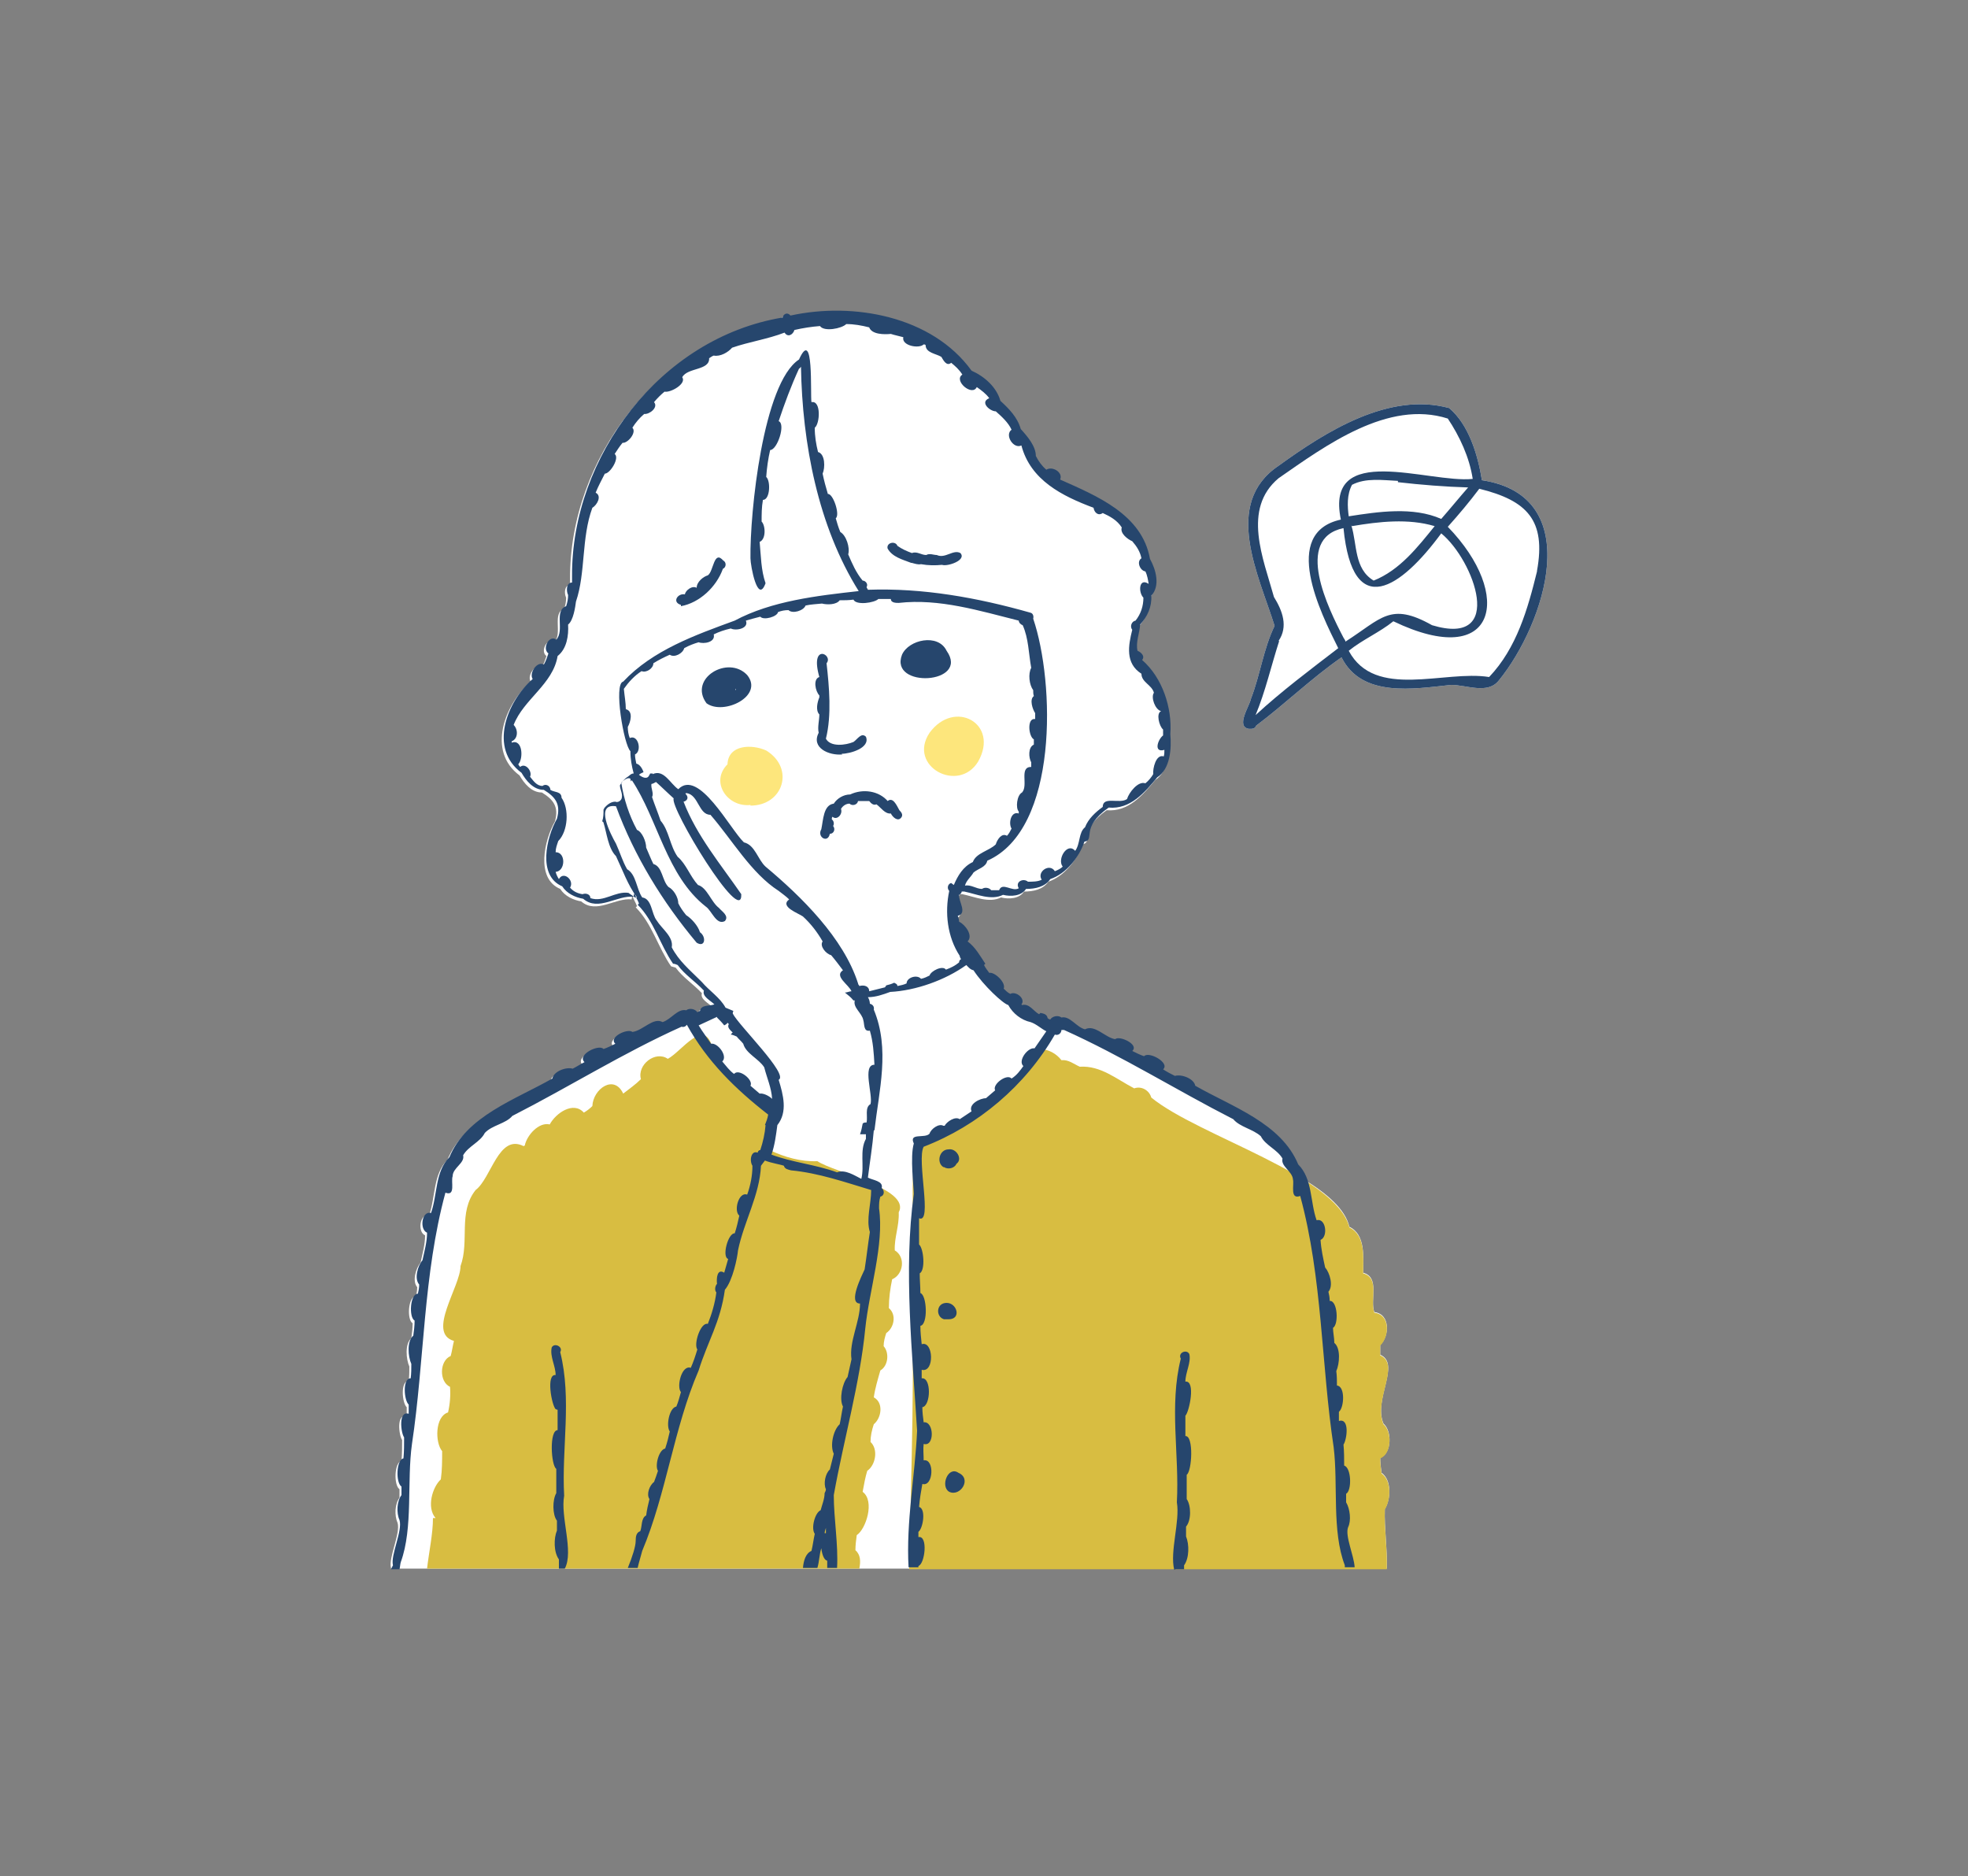
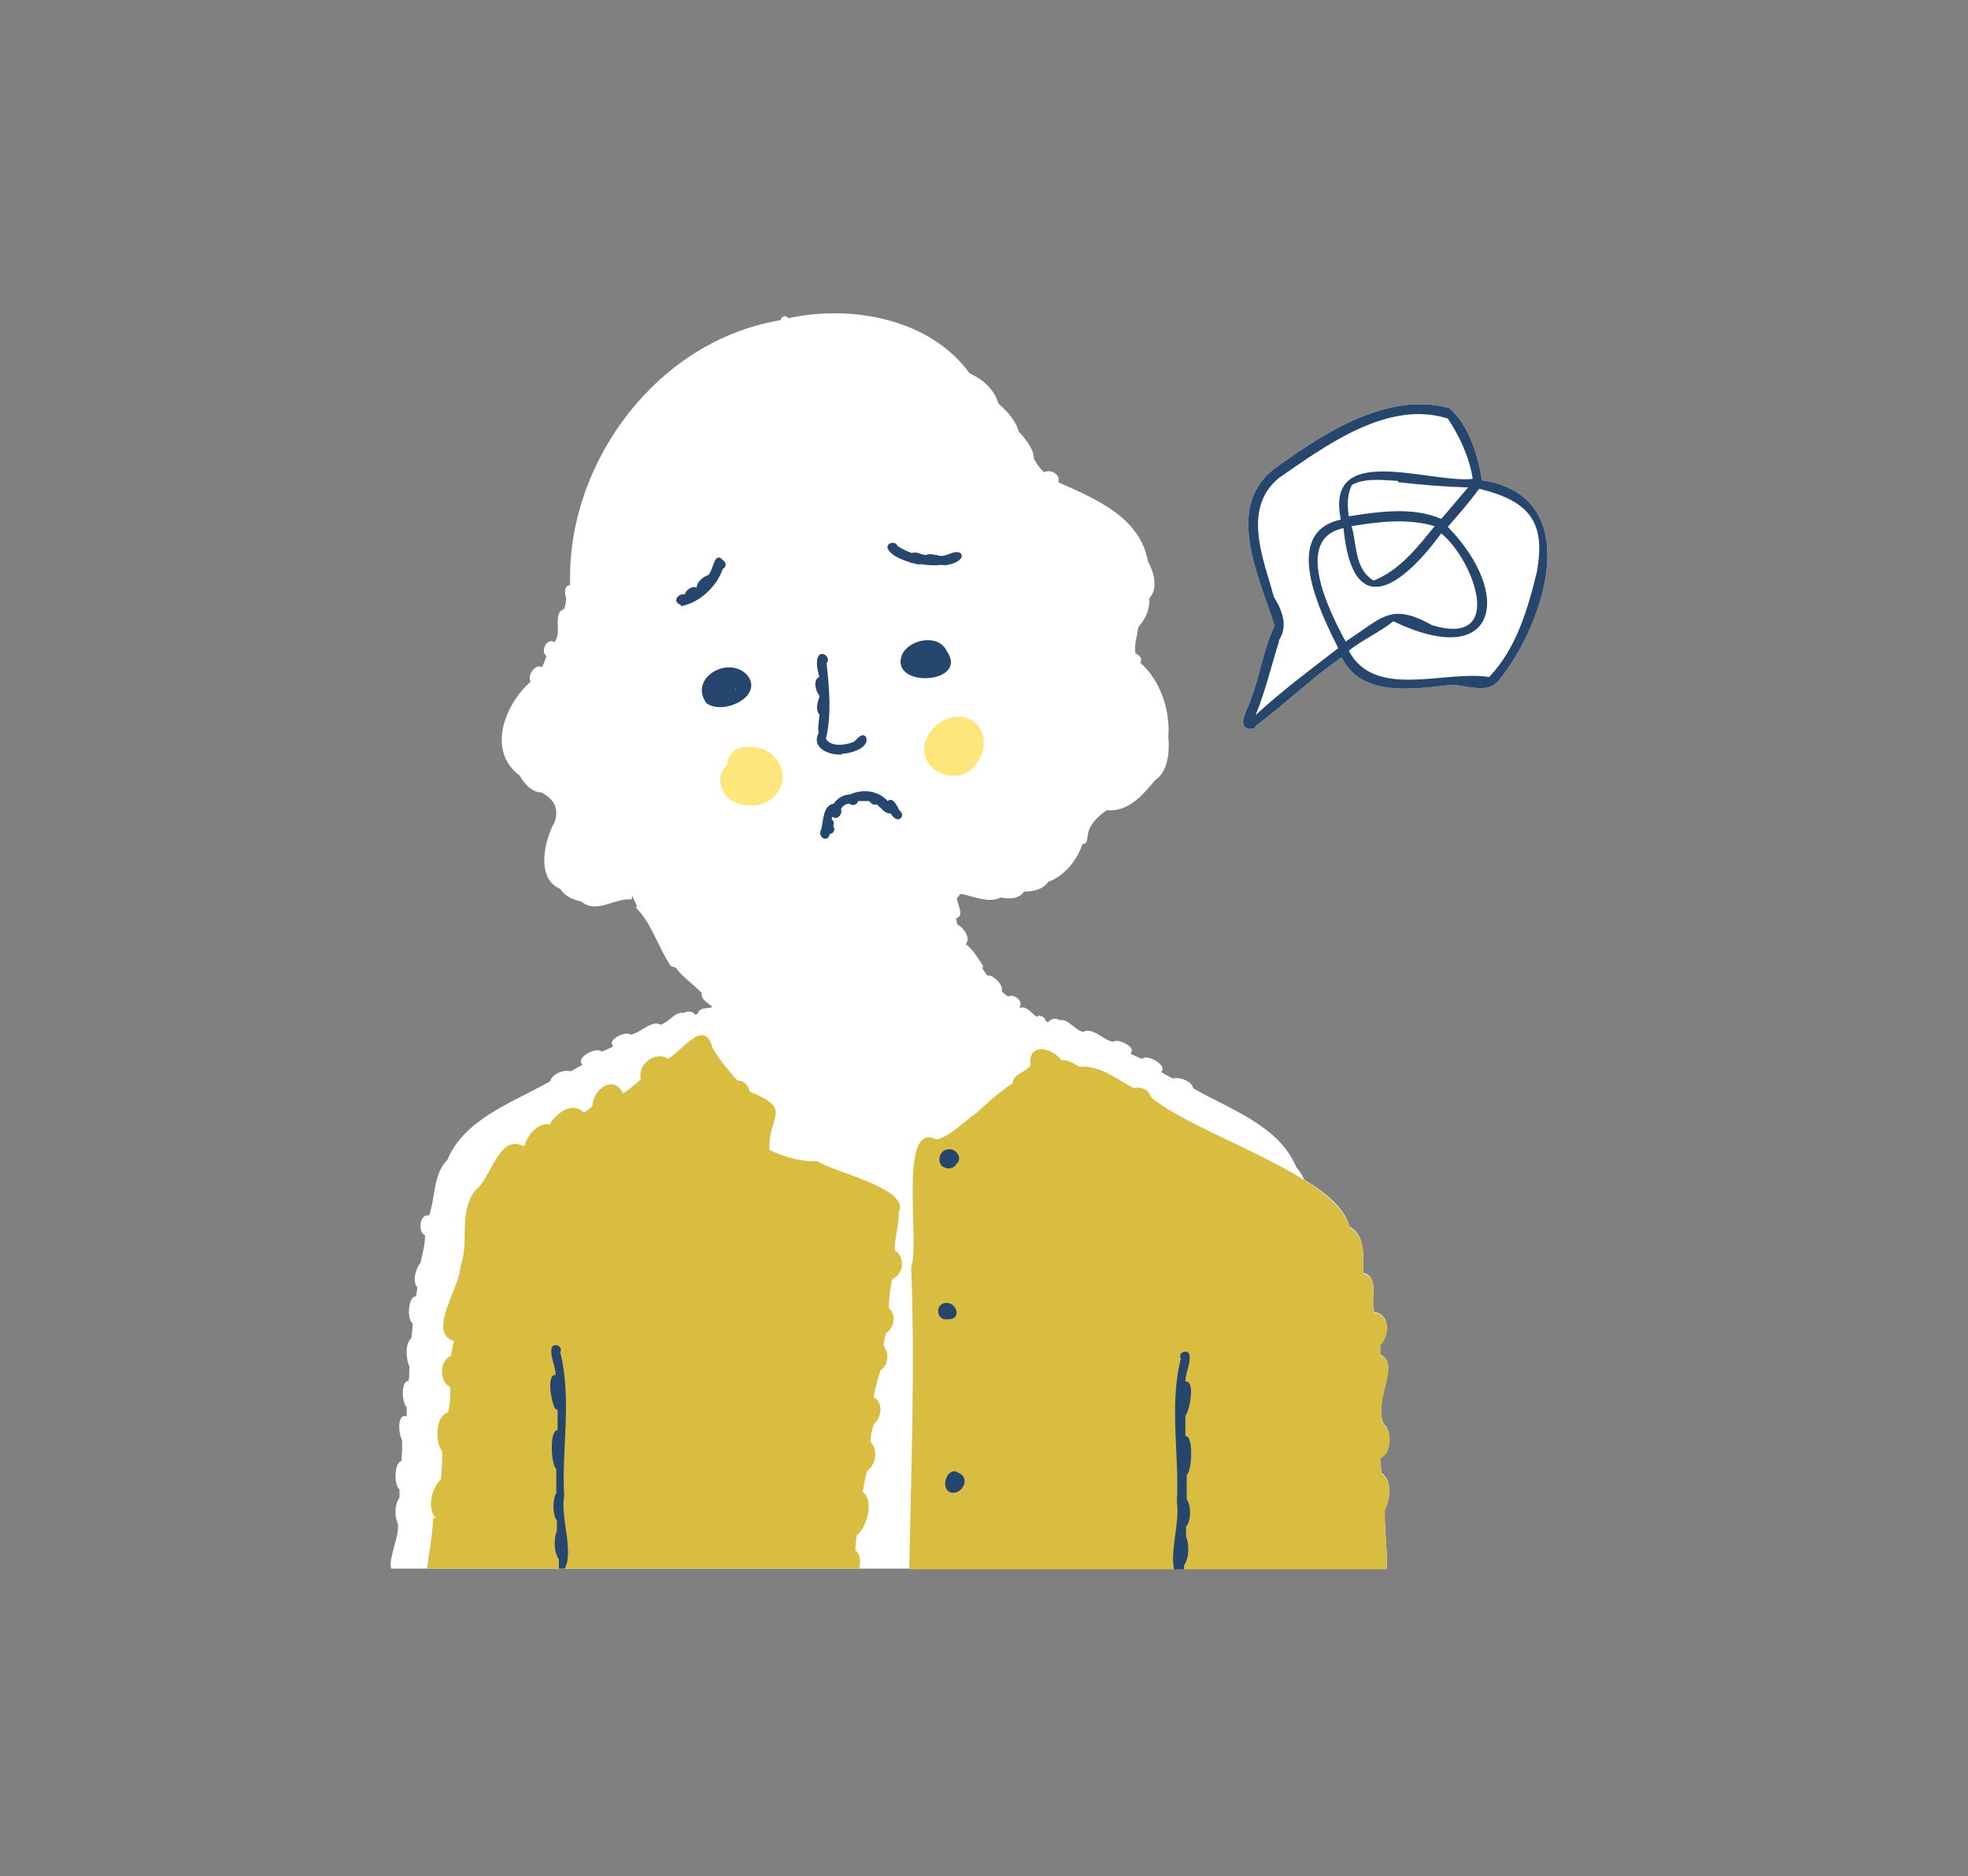
<svg xmlns="http://www.w3.org/2000/svg" id="_レイヤー_1" version="1.1" viewBox="0 0 300 286">
  <rect x="0" y="0" width="300" height="286" fill="#808080" stroke="none" />
  <defs>
    <style>
      .st0 {
        fill: #d8bd41;
      }

      .st1 {
        fill: #26466d;
      }

      .st2 {
        fill: #fff;
      }

      .st3 {
        fill: #fde67c;
      }
    </style>
  </defs>
  <g>
    <path class="st2" d="M190.5,111.1c.4,0,.8,0,1-.5,4.4-3.3,8.4-7.2,13-10.4,3.1,6.2,11,4.8,16.7,4.2,2.4,0,5.6,1.5,7.3-.7,7-8.6,13.4-28.1-2.6-30.5-.6-3.8-2-8.5-5-11-9.2-2.5-18.8,3.6-26,8.8-8.6,5.8-3,16.7-.6,24.4-1.7,3.5-2.2,7.5-3.6,11.1-.2,1.1-2.4,4.3-.3,4.6Z" />
    <path class="st2" d="M59.6,239.1s0,0,0,0h151.8c.1-3-.4-6.2-.3-9.1.9-1.4,1.1-4.4-.5-5.5-.1-.8-.2-1.5-.2-2.3,1.8-.7,1.8-4.1.5-5.2-1.6-3.7,2.7-9.1-.5-10.5,0-.5,0-1,0-1.5,1.4-1.3,1.6-4.7-.9-5-.7-1.9.9-5.3-1.7-6,0-2.4.4-5.8-2.1-7-.6-2.6-3.3-5-6.9-7.2-.3-.7-.7-1.3-1.2-1.9-2.6-6.3-10.1-8.8-15.7-12-.2-1.1-2.1-1.8-3.1-1.5-.6-.3-1.2-.6-1.8-1,1.1-1-2.2-2.8-2.9-2-.6-.2-1.2-.5-1.8-.8,1.1-1-2-2.4-2.6-1.8-1.5-.2-3.1-2.3-4.6-1.5-1.3-.3-2.3-2.1-3.6-1.8-.5-.4-1.4-.2-1.7.3-.1,0-.3-.1-.4-.2-.1-.6-.6-.7-1.1-.8,0,0-.1.1-.2.2-.8-.4-1.5-1.7-2.6-1.4,0,0,0,0-.1-.1.7-.8-.8-2.1-1.7-1.6-.4-.2-.7-.5-1-.8h0c.4-.9-1.4-2.6-2.2-2.4-.3-.4-.6-.8-.8-1.2,0,0,.1-.1.2-.2-.8-1.2-1.5-2.5-2.7-3.4.9-.9-.4-2.6-1.3-3,0-.3-.1-.6-.2-.9,1.5-.4.1-2.2.2-3.2.2-.1.4-.3.4-.5.1,0,.3,0,.4,0,1.9.4,4.1,1.4,5.9.5,1.2.3,2.8.2,3.5-.9,1.4,0,2.9-.3,3.7-1.5,2.4-.8,4.4-3.3,5.2-5.7,1.7-.3-.7-2.1,3.7-5.2,3.3.3,5.5-2.3,7.4-4.6,2-1.3,2.2-4.4,2-6.6.3-4-1.2-8.6-4.3-11.3.5-.6-.2-1.2-.7-1.4-.3-1.3.3-2.6.4-4,1.1-1.2,1.8-2.7,1.7-4.4,1.4-1.5.7-4-.2-5.6-1.2-6.8-8.1-9.6-13.7-12.1.5-1.1-1.2-2.1-2.1-1.5-.7-.6-1.2-1.3-1.6-2.1,0-1.5-1.3-3-2.3-4.1-.5-1.8-1.8-3.1-3.1-4.3-.6-2.1-2.4-3.7-4.4-4.6-6-8.3-18-10.5-27.6-8.4-.5-.6-1.1-.2-1.2.3-18.7,3.1-32.2,21.3-32.1,39.4,0,.3,0,.6,0,1-.9,0-.9,1.3-.6,1.9,0,.6-.1,1.1-.3,1.7-1.9.7-.2,3.7-1.5,5.1-1.1-.8-2.2,1.4-1.2,2.1-.2.6-.4,1.2-.7,1.7-1-.6-2.3,1.3-1.7,2.2-4,3.5-6.7,10.6-1.7,14.3.7,1.2,1.8,2.6,3.4,2.6,1.8,1.1,2.6,2.2,2,4.4-1.6,2.8-3,8.7.8,10.3.7,1.1,2,1.7,3.2,1.9,2.3,2,5.2-.6,7.7-.3,0-.2,0-.3.1-.5.2.5.5,1,.7,1.5,0,0-.1.2-.2.2,2.5,2.5,3.4,6.1,5.4,9l.7.2c1.1,1.5,2.7,2.5,4,3.9-.3.9,1,1.5,1.6,2.1-.8.3-2,0-2.2,1-.1,0-.2.1-.4.2-.3-.5-1.2-.7-1.7-.3-1.3-.3-2.3,1.4-3.6,1.8-1.4-.8-3,1.3-4.6,1.5-.7-.6-3.7.8-2.6,1.8-.6.3-1.2.6-1.8.8-.7-.8-4.1.9-2.9,2-.6.3-1.2.7-1.8,1-1-.3-2.9.4-3.1,1.5-5.6,3.2-13.1,5.7-15.7,12-2.2,2.2-1.8,5.7-2.8,8.5-1.4-.4-1.8,2.5-.6,3,0,1.4-.4,2.8-.7,4.2-.7.8-1.3,2.8-.5,3.7,0,.5-.1,1-.2,1.4-1.2,0-1.4,3.6-.5,4.1,0,.8-.1,1.6-.2,2.3-1,.8-.8,3.2-.3,4.3,0,.7,0,1.5-.1,2.2-1.3,0-1,3.4-.3,4,0,.5,0,.9,0,1.4-1.6-.5-1.2,2.9-.7,3.6,0,1.1,0,2.1-.1,3.2-1.1.2-1.2,3.7-.3,4.3,0,.4,0,.8,0,1.3-.7.9-.8,2.7-.3,3.8.5,1.6-1.4,5.3-1,6.9Z" />
  </g>
  <g>
    <path class="st3" d="M114.4,122.8c5,0,6.8-5.7,2.4-8.4-2.2-1-5.8-.9-5.9,2.1-2.7,2.7,0,6.6,3.5,6.2Z" />
    <path class="st3" d="M149.1,116.1c3.3-5.8-3.6-9.6-7.4-4.4-3.4,5.1,4.4,9.3,7.4,4.4Z" />
    <path class="st0" d="M66,231.4c0,2.4-.6,5.1-.9,7.7h65.9c.2-1.1.2-2.1-.6-2.8,0-.8.1-1.5.2-2.3,1.4-.9,2.8-5.2.9-6.6.2-1.1.4-2.2.7-3.2,1.3-.9,1.7-3.3.5-4.4,0-.9.2-1.8.5-2.7,1.2-1,1.5-3.3,0-4.1.2-1.4.6-2.7,1-4.1,1.2-.7,1.4-2.7.5-3.7,0-.7.2-1.4.4-2,1.2-.8,1.6-2.8.4-3.8,0-1.5.2-3,.5-4.4,1.7-.7,2.1-3.4.4-4.4-.1-1.9.7-3.8.6-5.8,1.9-3.6-9.9-6.1-12.4-7.8-2.5.1-5-.6-7.3-1.7-.3-5.3,3.8-6.1-3-8.9-.3-1.2-1.1-1.7-1.9-1.7-1.4-1.6-2.7-3.1-3.8-5-1.2-4.7-4.7.6-6.8,1.7-1.9-1.3-4.7.9-4.1,3.1-.8.8-1.8,1.5-2.7,2.2-1.4-3-4.6-.7-4.7,1.9-.4.4-.8.7-1.3,1-1.6-1.8-4.3.1-5.2,1.8-1.7-.4-3.5,1.7-3.8,3.2,0,0-.1.1-.2.1-3.8-1.9-4.9,4.9-7.3,6.7-2.7,3.4-.9,7.8-2.3,11.6,0,3.1-5.2,10.2-1,11.4-.2.8-.3,1.6-.5,2.3-1.7.7-1.8,3.9-.1,4.7.1,1.3,0,2.6-.3,3.9-2,.6-2,4.6-.9,5.9,0,1.4,0,2.9-.2,4.3-1.3,1.2-2.2,4.3-.8,5.9Z" />
    <path class="st0" d="M138.8,239.2h72.6c.1-3-.4-6.2-.3-9.1.9-1.4,1.1-4.4-.5-5.5-.1-.8-.2-1.5-.2-2.3,1.8-.7,1.8-4.1.5-5.2-1.6-3.7,2.7-9.1-.5-10.5,0-.5,0-1,0-1.5,1.4-1.3,1.6-4.7-.9-5-.7-1.9.9-5.3-1.7-6,0-2.4.4-5.8-2.1-7-2-8-23-13.9-30.2-19.8-.3-1.1-1.5-1.8-2.6-1.4-2.7-1.4-5.1-3.5-8.3-3.3-.9-.4-1.7-1.1-2.8-1-1.5-2-5.2-2.7-4.7.8-.8,1.1-2.8,1.4-2.7,2.7-2,1.3-4.2,3.3-5.6,4.6t0,0c-2,1.3-3.6,3.3-6,4-6-3.1-2.5,15.9-3.9,19.4.6,15.4,0,30.8-.3,46.1Z" />
  </g>
  <g>
    <path class="st1" d="M135.4,122.2c-1.4-1.7-3.9-2-5.8-1.1-1,0-2,.6-2.5,1.4-1.6.2-1.6,2.5-1.9,3.9-.7,1.2,1,2.2,1.3.7.6,0,.9-.7.5-1.2.2-.3.1-.8-.2-1,0-.1,0-.3.1-.4.7.6,1.6-.4,1.3-1.2.3-.5.8-.8,1.3-.8.4.4,1.2.2,1.3-.4.6,0,1,0,1.7,0,.3.4.7.7,1.1.5.7.5,1.3,1.5,2.2,1.4.3.6,1.1,1.3,1.6.6.3-.4,0-.8-.3-1.1-.4-.7-1-2.2-1.9-1.3Z" />
    <path class="st1" d="M190.5,111.1c.4,0,.8,0,1-.5,4.4-3.3,8.4-7.2,13-10.4,3.1,6.2,11,4.8,16.7,4.2,2.4,0,5.6,1.5,7.3-.7,7-8.6,13.4-28.1-2.6-30.5-.6-3.8-2-8.5-5-11-9.2-2.5-18.8,3.6-26,8.8-8.6,5.8-3,16.7-.6,24.4-1.7,3.5-2.2,7.5-3.6,11.1-.2,1.1-2.4,4.3-.3,4.6ZM204.8,97.2c-2.3-4.4-7.6-15.1,0-16.7,1.4,14.3,8.8,9.1,14.9.8,5,4.1,9.9,17.4-1.4,14-6.4-3.6-7.7-1-13.2,2.5,0-.2-.2-.4-.3-.6ZM213.1,73.5c3.5.4,7.2.7,10.7.8-1.4,1.6-2.7,3.2-4.1,4.8-4.3-1.9-9.6-1.1-14.1-.4-.2-1.5-.3-3.3.5-4.8,0,0,0,0,0,0,2.1-1.1,4.7-.7,7-.6ZM206.1,80.2c4.1-.7,8.6-1.2,12.6,0-2.6,3.2-5.3,6.7-9.3,8.3h0c-3-1.8-2.5-5.5-3.4-8.4ZM234.3,87.1c-1.4,5.7-3.1,11.7-7.3,16.1-6.8-1.1-17.4,3.5-21.4-4,2.1-1.7,4.7-2.8,6.8-4.5,15.8,7.6,18.4-4,8.3-14.4,1.7-1.9,3.3-3.8,4.8-5.8,7.3,1.8,10.2,4.8,8.8,12.5ZM194.9,97.7c1.5-2.2.6-4.6-.7-6.7-1.6-5.8-4.9-13.4.7-18.1,7.2-5,16.7-12,25.8-9.1,1.8,2.7,3.3,5.9,3.8,9.2-6.7.7-22.6-5.8-20.1,6.2-9.2,2-3.1,14.2-.4,19.6-4.3,3.3-8.7,6.6-12.6,10.2,1.5-3.6,2.4-7.6,3.6-11.3Z" />
    <path class="st1" d="M143.9,177.9c.6.4,1.6.2,1.9-.5,1-.7,0-2.4-1.2-2.2-1.4,0-1.9,2-.8,2.7Z" />
    <path class="st1" d="M143.9,201.1c.2,0,.5,0,.7,0,2,0,1.3-2.5-.3-2.5s-1.7,2.1-.4,2.5Z" />
    <path class="st1" d="M144.7,227.4c1.7.8,3.5-2,1.4-2.9-1.6-1.1-2.8,2.1-1.4,2.9Z" />
    <path class="st1" d="M103.8,92.4c2.8-.5,5.4-2.9,6.4-5.7.5-.2.6-1,0-1.3,0,0,.1,0,.1.1-1.5-1.8-1.5,1.6-2.4,2.2-.7.2-1.7,1-1.7,1.9,0,0,0,0,0,0-.7-.4-1.7.4-1.8,1-1.1-.2-2,1.2-.6,1.6Z" />
    <path class="st1" d="M139,85.8c.4.1.9.3,1.4.2,1.1.2,2.2.2,3.2.1.8.3,3.8-.7,2.8-1.8-1.1-.6-2.3.9-3.6.3-.5,0-1.1-.3-1.6,0-.8,0-1.4-.6-2.2-.3-.8-.3-1.5-.6-2.2-1.1-.3-.8-1.7-.5-1.5.4.7,1.3,2.3,1.7,3.6,2.2Z" />
-     <path class="st1" d="M59.6,239.2h1.3c.1-.4.1-.8.2-1.1,1.9-5.2.9-12.3,1.7-18,1.9-12.6,1.7-25.8,5.1-38.3,1.6.6.8-1.7,1.1-2.5,0-1.3,1.9-2,1.6-3.2.8-1.4,2.6-2,3.3-3.4,1.1-1.2,3.2-1.4,4.2-2.6,8.8-4.5,16.9-9.6,25.8-13.6.3.1.6,0,.8-.3,3.1,5.6,7.4,9.8,12.4,13.7-.1.6-.3,1.1-.5,1.6,0,0,0,0,.1,0-.1,1.3-.4,2.6-.8,3.8-.2,0-.4.2-.4.4-1-.4-1.3,1.2-.8,2,0,1.5-.3,3-.8,4.4-1.3-.5-2.1,2.5-1.2,3.2-.2.9-.4,1.8-.7,2.7-1-.1-2,3.6-1,3.9-.2.7-.4,1.4-.6,2.1-1.1-.7-1.2.9-1.1,1.7-.3.3-.4,1-.1,1.3-.2,1.6-.7,3.3-1.3,4.8-1.1-.3-2.2,3.1-1.6,3.9-.3,1-.6,1.9-1,2.8-1.4-.5-2.2,2.9-1.5,3.7-.2.7-.4,1.5-.7,2.2-1.1.2-1.6,3-1,3.8-.2.9-.4,1.7-.7,2.6-1,.2-1.6,2.7-1.1,3.4-.2.6-.4,1.2-.6,1.7-.7.5-1.2,1.9-.7,2.6-.2.8-.4,1.7-.5,2.5-.8.4-.6,1.7-.9,2.4-.6.2-.7.8-.7,1.5,0,.8-.5,2.4-1.2,4.1h1.5c.2-.9.5-1.8.7-2.6,3.7-8.8,4.8-18.7,8.6-27.5,1.4-4.5,3.3-7.3,4-12.3,1.2-1.4,1.9-4.9,2-6,.9-4.4,3.3-8.4,3.5-12.9.2-.3.4-.5.6-.8,1,.4,2.4.6,2.9.8.1.5.7.6,1.1.7,4.2.4,8.2,1.8,12.2,3,0,2.1-.8,4.5-.2,6.4-.3,1.9-.5,3.8-.8,5.7-.4.9-2.6,5.2-.7,5.2,0,2.8-1.7,5.8-1.3,8.5-.2.9-.4,1.8-.6,2.7-.8.9-1.3,3.4-.7,4.5-.2.9-.3,1.8-.5,2.7-1,.9-1.5,3.3-.9,4.5-.2.8-.4,1.6-.6,2.4-.7.6-1,2.2-.6,3,0,.2-.1.4-.2.6,0,.9-.4,1.8-.6,2.6-.9.4-1.5,2.8-.9,3.6-.2.9-.3,1.8-.5,2.6-.9.4-1.2,1.5-1.3,2.6h2.2c.3-1,.3-2.1.6-3,.1.9.4,1.8.9,1.9,0,.4,0,.7,0,1.1h1.5c.2-3.6-.5-7.5-.5-11.1,1.5-8.4,4-17.1,4.8-25.4.6-5.8,2.9-12.8,2.1-18.3,0-.6,0-1.2.2-1.8.6-.1.7-.9.2-1.3.3-1.1-1.4-1.2-2.1-1.6.3-2.4.7-4.8.9-7.2,0,0,0,0,.1,0,.7-6.1,2.4-12.4-.1-18.4.1-.5-.2-.8-.6-.9,0-.3-.1-.7-.3-1,1.2,0,2.3-.4,3.4-.8,3.9-.2,8.4-1.8,11.6-4.1.3.3.6.7,1.1.8,1.5,2.3,4.5,5.1,5.3,5.3.7,1.3,2,2.3,3.4,2.6,0,0,0,0,0,0,.9.3,1.6,1,2.4,1.4-.6.9-1.2,1.7-1.8,2.6-1-.2-2.6,1.9-1.7,2.7-.5.7-1,1.4-1.8,1.9-.7-.8-3,.9-2.5,1.8-.5.4-.9.8-1.4,1.2-.9,0-2.7.9-2.2,2-.6.4-1.2.8-1.8,1.2-.7-.5-2,.4-2.3,1,0,0-.1,0-.2,0-.7-.4-1.9.5-2.1,1.2-.7.8-3.2-.2-2.4,1.5-.6,2,0,6.7,0,7.7-1.6,11.5-.2,24.5.5,36.1-.3,6.7-1.7,13.9-1.3,20.8h1.5c0,0,0-.2,0-.2,1-.3,1.5-4.7,0-4.4,0-.3,0-.5,0-.8.7-.5,1.2-3.5.1-3.8.1-1.2.3-2.4.5-3.5,1.7.5,1.9-3.9.2-3.6,0-.9-.1-1.7,0-2.5,1.7.5,1.6-3.5,0-3.3-.1-.8-.2-1.5-.2-2.3,1.3-.2,1.4-4.6-.1-4.4,0-.4,0-.9,0-1.3,2,.5,1.8-4.5,0-3.9-.1-1-.2-1.8-.2-2.8,1.2-.2,1-4.7,0-5,0-1-.1-2-.1-3,.9-.5.6-3.8-.1-4.4,0-1.3,0-2.7,0-4,2.1.9-.4-8.9.7-10.9,8.3-3.2,15.5-9.3,20-17.1.5.2,1-.2,1-.7.1,0,.3,0,.4,0,8.9,4,17,9.1,25.8,13.6,1,1.2,3,1.5,4.2,2.6.7,1.4,2.5,2,3.3,3.4-.3,1.2,1.5,1.9,1.6,3.2.2.8-.5,3.1,1.1,2.5,3.4,12.5,3.2,25.7,5.1,38.3.7,5.7-.3,12.8,1.7,18,0,0,0,.2,0,.3h1.5c-.1-1.8-1.5-4.8-1-6.1.5-1,.3-2.8-.3-3.8,0-.4,0-.8,0-1.3.9-.5.8-4-.3-4.3,0-1.1,0-2.1-.1-3.2.5-.7,1-4.1-.7-3.6,0-.5,0-.9,0-1.4.8-.6,1-3.9-.3-4,0-.7,0-1.5-.1-2.2.5-1.1.7-3.5-.3-4.3,0-.8-.2-1.6-.2-2.3.9-.5.7-4.2-.5-4.1,0-.5-.1-1-.2-1.4.8-.9.2-2.9-.5-3.7-.3-1.4-.6-2.7-.7-4.2,1.2-.5.8-3.4-.6-3-1-2.8-.6-6.3-2.8-8.5-2.6-6.3-10.1-8.8-15.7-12-.2-1.1-2.1-1.8-3.1-1.5-.6-.3-1.2-.6-1.8-1,1.1-1-2.2-2.8-2.9-2-.6-.2-1.2-.5-1.8-.8,1.1-1-2-2.4-2.6-1.8-1.5-.2-3.1-2.3-4.6-1.5-1.3-.3-2.3-2.1-3.6-1.8-.5-.4-1.4-.2-1.7.3-.1,0-.3-.1-.4-.2-.1-.6-.6-.7-1.1-.8,0,0-.1.1-.2.2-.8-.4-1.5-1.7-2.6-1.4,0,0,0,0-.1-.1.7-.8-.8-2.1-1.7-1.6-.4-.2-.7-.5-1-.8h0c.4-.9-1.4-2.6-2.2-2.4-.3-.4-.6-.8-.8-1.2,0,0,.1-.1.2-.2-.8-1.2-1.5-2.5-2.7-3.4.9-.9-.4-2.6-1.3-3,0-.3-.1-.6-.2-.9,1.5-.4.1-2.2.2-3.2.2-.1.4-.3.4-.5.1,0,.3,0,.4,0,1.9.4,4.1,1.4,5.9.5,1.2.3,2.8.2,3.5-.9,1.4,0,2.9-.3,3.7-1.5,2.4-.8,4.4-3.3,5.2-5.7,1.7-.3-.7-2.1,3.7-5.2,3.3.3,5.5-2.3,7.4-4.6,2-1.3,2.2-4.4,2-6.6.3-4-1.2-8.6-4.3-11.3.5-.6-.2-1.2-.7-1.4-.3-1.3.3-2.6.4-4,1.1-1.2,1.8-2.7,1.7-4.4,1.4-1.5.7-4-.2-5.6-1.2-6.8-8.1-9.6-13.7-12.1.5-1.1-1.2-2.1-2.1-1.5-.7-.6-1.2-1.3-1.6-2.1,0-1.5-1.3-3-2.3-4.1-.5-1.8-1.8-3.1-3.1-4.3-.6-2.1-2.4-3.7-4.4-4.6-6-8.3-18-10.5-27.6-8.4-.5-.6-1.1-.2-1.2.3-18.7,3.1-32.2,21.3-32.1,39.4,0,.3,0,.6,0,1-.9,0-.9,1.3-.6,1.9,0,.6-.1,1.1-.3,1.7-1.9.7-.2,3.7-1.5,5.1-1.1-.8-2.2,1.4-1.2,2.1-.2.6-.4,1.2-.7,1.7-1-.6-2.3,1.3-1.7,2.2-4,3.5-6.7,10.6-1.7,14.3.7,1.2,1.8,2.6,3.4,2.6,1.8,1.1,2.6,2.2,2,4.4-1.6,2.8-3,8.7.8,10.3.7,1.1,2,1.7,3.2,1.9,2.3,2,5.2-.6,7.7-.3,0-.2,0-.3.1-.5.2.5.5,1,.7,1.5,0,0-.1.2-.2.2,2.5,2.5,3.4,6.1,5.4,9,.2,0,.5.1.7.2,1.1,1.5,2.7,2.5,4,3.9-.3.9,1,1.5,1.6,2.1-.8.3-2,0-2.2,1-.1,0-.2.1-.4.2-.3-.5-1.2-.7-1.7-.3-1.3-.3-2.3,1.4-3.6,1.8-1.4-.8-3,1.3-4.6,1.5-.7-.6-3.7.8-2.6,1.8-.6.3-1.2.6-1.8.8-.7-.8-4.1.9-2.9,2-.6.3-1.2.7-1.8,1-1-.3-2.9.4-3.1,1.5-5.6,3.2-13.1,5.7-15.7,12-2.2,2.2-1.8,5.7-2.8,8.5-1.4-.4-1.8,2.5-.6,3,0,1.4-.4,2.8-.7,4.2-.7.8-1.3,2.8-.5,3.7,0,.5-.1,1-.2,1.4-1.2,0-1.4,3.6-.5,4.1,0,.8-.1,1.6-.2,2.3-1,.8-.8,3.2-.3,4.3,0,.7,0,1.5-.1,2.2-1.3,0-1,3.4-.3,4,0,.5,0,.9,0,1.4-1.6-.5-1.2,2.9-.7,3.6,0,1.1,0,2.1-.1,3.2-1.1.2-1.2,3.7-.3,4.3,0,.4,0,.8,0,1.3-.7.9-.8,2.7-.3,3.8.5,1.6-1.4,5.4-1,6.9ZM125.7,233.8c0-.3.1-.6.2-.9,0,0,0,0,0,0,0,.3,0,.5,0,.8-.1,0-.2,0-.3,0ZM145,134.6c-.5.1-.7.8-.3,1.2-.7,3.3-.3,7,1.6,9.9,0,.2.1.3.2.5-.2.1-.3.3-.3.5-.6.5-1.2.8-2,1.1-.5-.7-2.3.2-2.5.9-.4.2-.8.4-1.3.5-.6-.7-2.2-.2-2.2.7-.4.2-.9.3-1.4.4,0-.3-.3-.4-.5-.5-.4.2-.8.3-1.2.4,0,0-.1.2-.2.3-.8.2-1.6.4-2.4.6,0-.8-.8-1-1.5-.8,0-.1-.2-.2-.2-.4-2.2-6.9-8.6-13.2-14.1-17.8-1.2-1.1-1.6-3.3-3.3-3.7-2.1-2-6.9-11.3-10-8.1-1.2-.8-2.2-3.1-3.9-2.3,0,0,0,0,0-.1-.1,0-.2,0-.4,0,0,0,0,0,0,0,0,0,0,.1-.1.2,0,0,0,0,0,0-.3.8-1.1.4-1.6,0,.2-.2.5-.3.7-.4-.2-.6-.6-1.2-1.1-1.3-.1-.5-.2-.9-.2-1.4,1.1-.5.5-3.1-.8-2.5-.2-.5-.3-1.1-.3-1.7.4-.7.9-2.4-.3-2.7,0-1-.2-2-.3-3.1.7-1,1.6-2,2.7-2.7.7.3,1.8-.4,1.8-1.2.8-.5,1.6-.9,2.5-1.3.7.5,2-.2,2.2-1,.7-.4,1.5-.7,2.2-.9.8.3,2.6,0,2.3-1.2.8-.4,1.7-.7,2.6-.9.8.4,2.8,0,2.3-1.2.7-.2,1.4-.4,2.2-.6.5.6,2.6,0,2.7-.7.5-.2,1-.3,1.6-.3.6.6,2.3.1,2.6-.7.9-.2,1.6-.2,2.5-.3.8.2,2.2.2,2.7-.5.7,0,1.4,0,2.1-.1.4.9,3.2.5,3.8-.1.6,0,1.3,0,1.9,0,0,.6.8.6,1.2.6,6.2-.7,12.3,1.2,18.3,2.7,0,.3.3.6.6.7.9,2,.9,4.3,1.3,6.5-.5.9-.3,2.6.3,3.4,0,.3,0,.6.1.9-.7.5-.2,2,.2,2.6,0,.3,0,.6,0,.9-1.3-.2-1,2.7-.2,3.1,0,.3,0,.6,0,.8-.9.4-.8,2-.4,2.7,0,.3,0,.5,0,.7-1.9,0-.4,2.8-1.4,3.9-.8.4-1,2.4-.5,2.9,0,.1,0,.2,0,.3-1.2-.4-1.6,1.5-1.1,2.3-.2.4-.4.8-.7,1.1-.8-.5-1.5.6-1.7,1.3-1,1-3,1.3-3.5,2.7-1.5.7-2.3,2.1-2.9,3.5ZM95.8,136.1c-2-.3-3.8,1.5-5.8.8,0-.6-.7-.8-1.2-.6-.7-.1-1.4-.4-1.9-1,.7-1.1-1-2.6-1.7-1.3-.2-.3-.4-.7-.5-1.1,1.5-.1,1.6-3,0-3,0-.6.2-1.1.4-1.7,1.5-1.5,1.7-4.9.5-6.6,0-1-1.1-.8-1.7-1.2,0-.6-.7-1-1.2-.6-.9,0-1.4-.8-1.9-1.4.4-.8-.7-2.2-1.5-1.5-.1-.1-.2-.2-.3-.4.8-.8.7-3.9-1-3.3,0,0,0-.2,0-.2,1-.4,1-1.8.3-2.5,1.5-3.9,6-6.2,6.7-10.5,1.4-1.1,1.7-3.1,1.6-4.8.8-.6,1.1-2.7,1.2-3.5,1.5-4.4.8-9.7,2.5-14.3.7-.4,1.5-1.8.5-2.3.4-1,.9-1.9,1.4-2.9.8,0,2.3-2.4,1.5-3,.4-.6.7-1.1,1.2-1.7.8.1,2.2-1.6,1.5-2.3.5-.8,1.1-1.5,1.8-2.1.8.1,2.2-1,1.5-1.8.5-.6,1-1.1,1.6-1.6.9.2,3.4-1.2,2.7-2.2.8-1.5,4.2-1,4.1-2.9.2-.1.4-.3.7-.4,1,.2,2.2-.5,2.8-1.2,2.6-.9,5.4-1.3,8-2.3.5.8,1.3.3,1.5-.4,1.3-.3,2.6-.5,3.9-.6.6.9,3.3.4,4-.3,1.2,0,2.3.2,3.5.5.4,1.1,2.3,1.1,3.3,1,.6.2,1.2.3,1.9.5-.3,1.3,2.4,1.8,3.1,1.1.1,0,.2,0,.3.1,0,1.2,1.6,1.3,2.4,1.8.3.5.8,1.5,1.5.9.6.5,1.2,1,1.7,1.8-1.4.9,1.5,3.4,2.2,1.9.7.5,1.4,1,1.9,1.7-1.5.6.1,2,1,2,.9.8,1.9,1.7,2.4,2.8-1.1.8.3,3,1.5,2.4,1.4,5.3,6.2,7.7,11,9.5.1.7.7,1.3,1.4.8,1.1.5,2.2,1.1,2.9,2.2-.3.9.9,1.8,1.6,2.1.7.8,1.2,1.6,1.4,2.6-.8.5-.2,1.9.6,2,.3.6.4,1.3.5,1.9-1.5-1-1.6,1.3-.8,2.1,0,1.3-.4,2.5-1.2,3.5-.6.1-.9.9-.5,1.4-.6,2.4-1.1,5.1,1.4,6.7,0,1.3,1.6,1.7,1.9,2.9-.5.7.2,2.6,1.1,2.8-.8.3-.3,2.3.3,2.8,0,.3,0,.6,0,.9-.8.6-1.5,2.7.2,2.2,0,.3,0,.7-.1,1-1.2-.4-1.7,1.9-1.6,2.7-.3.5-.7,1-1.2,1.4-1.1-.4-2.5,1.4-2.8,2.4-1.1.8-3.7-.5-3.7,1.2-1.1.8-2.2,1.8-2.7,3.1-1,.8-.7,2.5-1.5,3.6-1.2-1.4-2.8,1.3-1.9,2.4-.3.3-.7.5-1.2.7-.8-1.3-2.8.1-2,1.3-.6.3-1.4.3-2.1.3-.7-.6-2,0-1.4,1-1,.6-2.5-1-3,.3-.4,0-.7,0-1.2,0-.3-.4-1-.5-1.4-.2-.9,0-1.7-.7-2.6-.5,0,0,0,0,0,0,.2-.8.9-1.3,1.3-2,.7-.6,1.9-.8,2.1-1.8,10.9-4.8,10.3-27.2,7-36.9.1-.3,0-.8-.4-.9-8.1-2.3-16.4-3.8-24.8-3.5,0-.1-.2-.3-.2-.4.3-.5-.2-1-.6-1-1-1.2-1.6-2.6-2.2-4,.3-1-.3-2.9-1.2-3.4-.3-.7-.5-1.4-.7-2.1.7-.5-.4-3.8-1.2-3.7-.3-1-.6-2.1-.8-3.1.4-.9.4-3-.7-3.3-.3-1.2-.5-2.4-.5-3.7.8-.6,1-4.2-.5-3.9-.2-1.2.4-11.6-1.9-6.5-5.5,3.6-7.5,23.4-7.4,30.3,0,1.1,1.1,7.1,2.3,3.8-.7-2-.7-4.2-.9-6.3,1-.4.9-2.5.3-3.1,0-1.1,0-2.2.2-3.3,1.1,0,1.2-2.9.5-3.5.1-1.4.3-2.8.6-4.1,1.1,0,2.4-4,1.3-4.4.9-2.7,1.9-5.4,3.1-8,.1,0,.2-.2.3-.3,0,0,0,0,0,0,.2,11.7,2.6,24.3,8.8,34.2,0,0,0,0,0,0-6.3.7-13.3,1.5-18.9,4.5-6,2.2-12.5,4.5-17,9.3-1.5.3.1,9.7,1.1,10.6,0,1.2.2,2.3.5,3.4-.4,0-.6.3-.9.5,0,0,0,0,0,0,0,0,0,0,0,0,0,0,0,0,0,0-.5.3-.9.8-1.2,1.3,0,0,0,0,0,0,0,0,0,0,0,0,0,.6.4,1.2.3,1.8,0,0,0,0,0,0,0,0,0,0,0,0,0,.5-.6.9-1,.7-.7,0-1.3.5-1.7,1,0,0,0,0,0,0,0,0,0,0,0,0,0,0,0,.1-.1.2,0,.6,0,1.2-.2,1.8,0,0,.2.1.2.2.5,1.6.7,3.9,1.9,5.1,1,2.1,1.8,4.4,3.2,6.3-.1,0-.2,0-.3,0ZM106.7,149.4c-1.6-1.6-3.2-2.9-4.3-5,.3-1.6-1.5-2.8-2.3-4.1-.8-1-.7-3.3-2.2-3.5-.9-1.3-.9-3.5-2.3-4.3-.7-1.2-1.1-2.6-1.7-3.9,0,0,0,0,0,0-.8-1.4-3.3-6.2,0-5.7,2.8,7.6,7.1,14.6,12.3,20.8,1.3.8,1.5-.9.5-1.6-.3-1-1.3-2.1-2.1-2.6-.5-.6-.9-1.2-1.2-1.8,0-.9-.7-2.1-1.5-2.5-1-1-.9-3.1-2.3-3.5-.4-.8-.7-1.6-1.1-2.5,0-.9-.6-2.4-1.4-2.7-1.2-2.2-2-4.7-2.4-7.2.6-.6,1.1-.8,1.4-.6,0,.1,0,.2.1.4,0,0,.1-.1.1-.2,4,6,5.3,14.6,11.3,19.3.9.6,1.6,2.9,2.9,2.2.7-.8-.5-1.5-.9-2-1.2-.9-1.8-3.1-3.2-3.5-1.2-1.3-1.8-3.2-3.1-4.3-1.2-1.7-1.3-4-2.6-5.5-.4-1.2-.9-2.4-1.3-3.6.3-.6-.2-1.3-.1-2,.2,0,.5-.2.7-.3.9.8,1.8,1.7,2.7,2.5-.7,1.3,10.5,19.8,10.3,14.6-3.1-4.5-6.8-8.9-8.8-14.1.5-.1.9-.6.3-1.2,0-.1,0-.1.2-.1h0c1.8.3,1.8,3.3,3.6,3.3,3.3,3.8,6.2,8.9,10.4,11.6.5.4,1.1.8,1.6,1.3-1.5,1.1,1.4,2.1,2.1,2.6,1.2,1.1,2.2,2.4,3,3.8-.5.7.5,1.9,1.3,2.1.6.7,1.2,1.5,1.8,2.3-1.4.9.9,2.2,1.3,3.2-.3,0-.7.2-1,.2.5.4.9.7,1.3,1.2,0,0,.1,0,.2,0-.3,1.1,1.1,1.9,1.3,3,.2.6,0,1.8,1,1.6.5,1.7.6,3.4.7,5.2-1.9,0-.2,4.6-.6,6-.9.5-.4,1.9-.6,2.8-.2,0-.5,0-.6.2-.1.5-.2,1.1-.4,1.6.3,0,.6,0,.9,0,0,.2,0,.5,0,.7-1,1.8-.2,4.1-.7,6.1-1-.5-2.5-1.5-3.7-1-3.3-1.2-6.8-1.5-10-2.7.5-1.4.7-3,.9-4.5,1.6-2,.9-4.6.2-6.9,1.6-.8-6.1-8.3-7-10.1,0,0,0,0,0,0,0-.1,0-.2.1-.4-.3-.1-.9-.4-1.2-.5-.8-1.5-2.5-2.6-3.6-3.9ZM109.3,155.1c.4.4.8.8,1.1,1.2.2-.1.4-.2.5-.4,0,0,.1.1.2.2-.3.5.2.9.6,1.3-.1,0-.2.2-.3.3.2,0,.7.2.9.3.3.4.7.7,1,1.1.4,1.5,2.4,2.3,3.2,3.6.4,1.6,1.1,3.1,1.2,4.8-.5-.5-1.4-.9-1.9-.8-.5-.4-.9-.8-1.4-1.2.5-.9-1.8-2.7-2.5-1.8-.7-.5-1.2-1.2-1.8-1.9.9-.8-.7-2.9-1.7-2.7-.6-.9-1.3-1.8-1.9-2.8.9-.4,1.9-.9,2.8-1.3Z" />
    <path class="st1" d="M85,214.9c0,1,0,2.1,0,3.1-1.3,0-1,5.4-.2,5.9,0,1.2,0,2.5,0,3.7-.6,1-.6,3.3.1,4.2,0,.5,0,1,0,1.5-.5,1.2-.5,3.3.3,4.4,0,.4,0,1,0,1.4h.9c1.4-2.6-.7-7.9-.1-11.1-.4-7.3,1.2-14.7-.6-21.9.5-.8-.9-1.5-1.3-.7-.3,1.4.6,2.8.6,4.2-1.5-.2-.6,4.6,0,5.2Z" />
    <path class="st1" d="M179.2,239.2h1.3c0-.2,0-.4,0-.6.8-1.1.8-3.2.3-4.4,0-.5,0-1,0-1.5.8-.9.8-3.2.1-4.2,0-1.2,0-2.4,0-3.7.8-.5,1.1-6-.2-5.9,0-1,0-2.1,0-3.1.6-.6,1.6-5.4,0-5.2,0-1.4.9-2.9.6-4.2-.4-.8-1.8-.2-1.3.7-1.8,7.2-.2,14.6-.6,21.9.5,2.9-1.1,7.5-.4,10.3Z" />
    <path class="st1" d="M128.3,114.9c1.3,0,4.4-.9,3.7-2.6-.7-.7-1.3.4-1.9.8-1.2.5-3.5.8-4.2-.5.9-3.6.5-7.9.1-11.5,1.1-1.3-2.6-3.2-1.1,2.1-1,.3-.6,2.2,0,2.8,0,0,0,.2,0,.3-.3.7-.6,2,0,2.6,0,.9-.3,1.9-.1,2.8-1.2,2.3,1.6,3.5,3.6,3.3Z" />
    <path class="st1" d="M113.9,102.9c-2.9-3.1-9,.5-6.2,4.3,2.6,1.9,8.8-1.1,6.2-4.3ZM112.1,105.2s0,0,0,0c0,0,0,0,0,0,0,0,0-.1,0-.2,0,0,0,0,.1.1,0,0,0,0,0,0Z" />
    <path class="st1" d="M144.3,99.2c-1.3-2.7-5.8-1.7-6.8.6-2,5.2,10.4,4.5,6.8-.6ZM140.1,101.5s0,0-.1,0c0,0,0-.1,0-.2,0,0,0,0,0,0,0,0,0,.1,0,.2h0Z" />
  </g>
</svg>